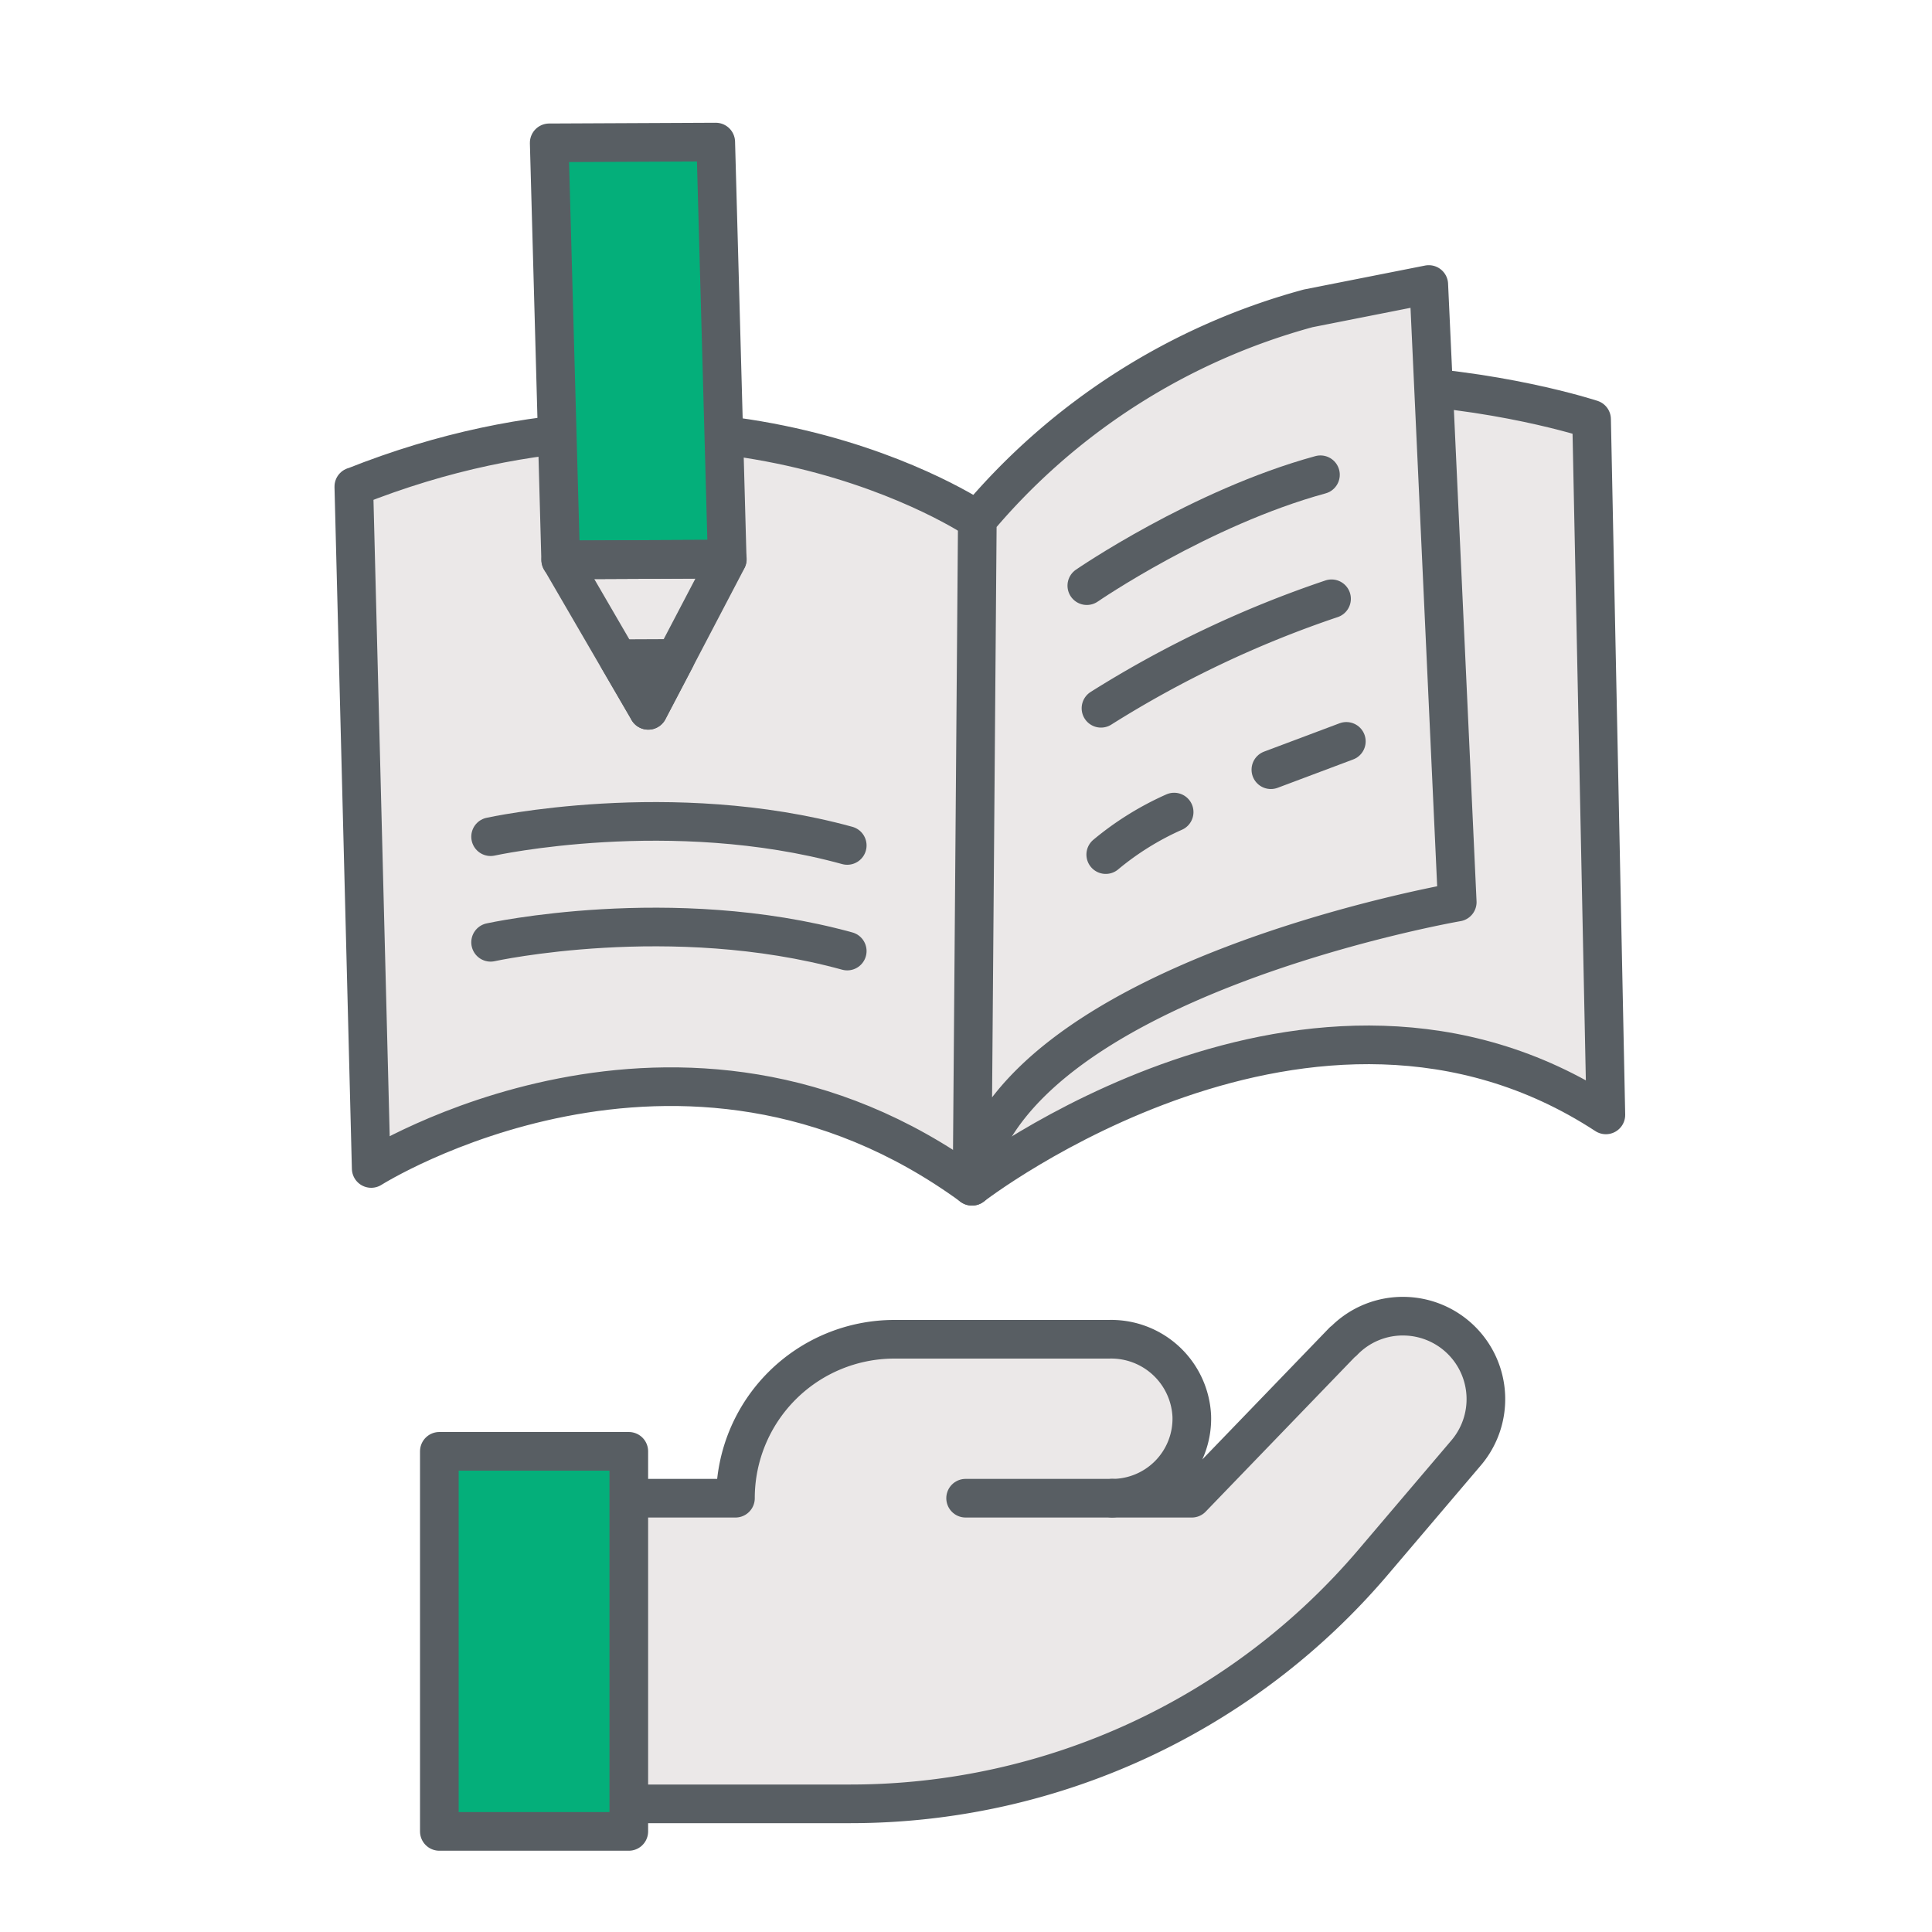
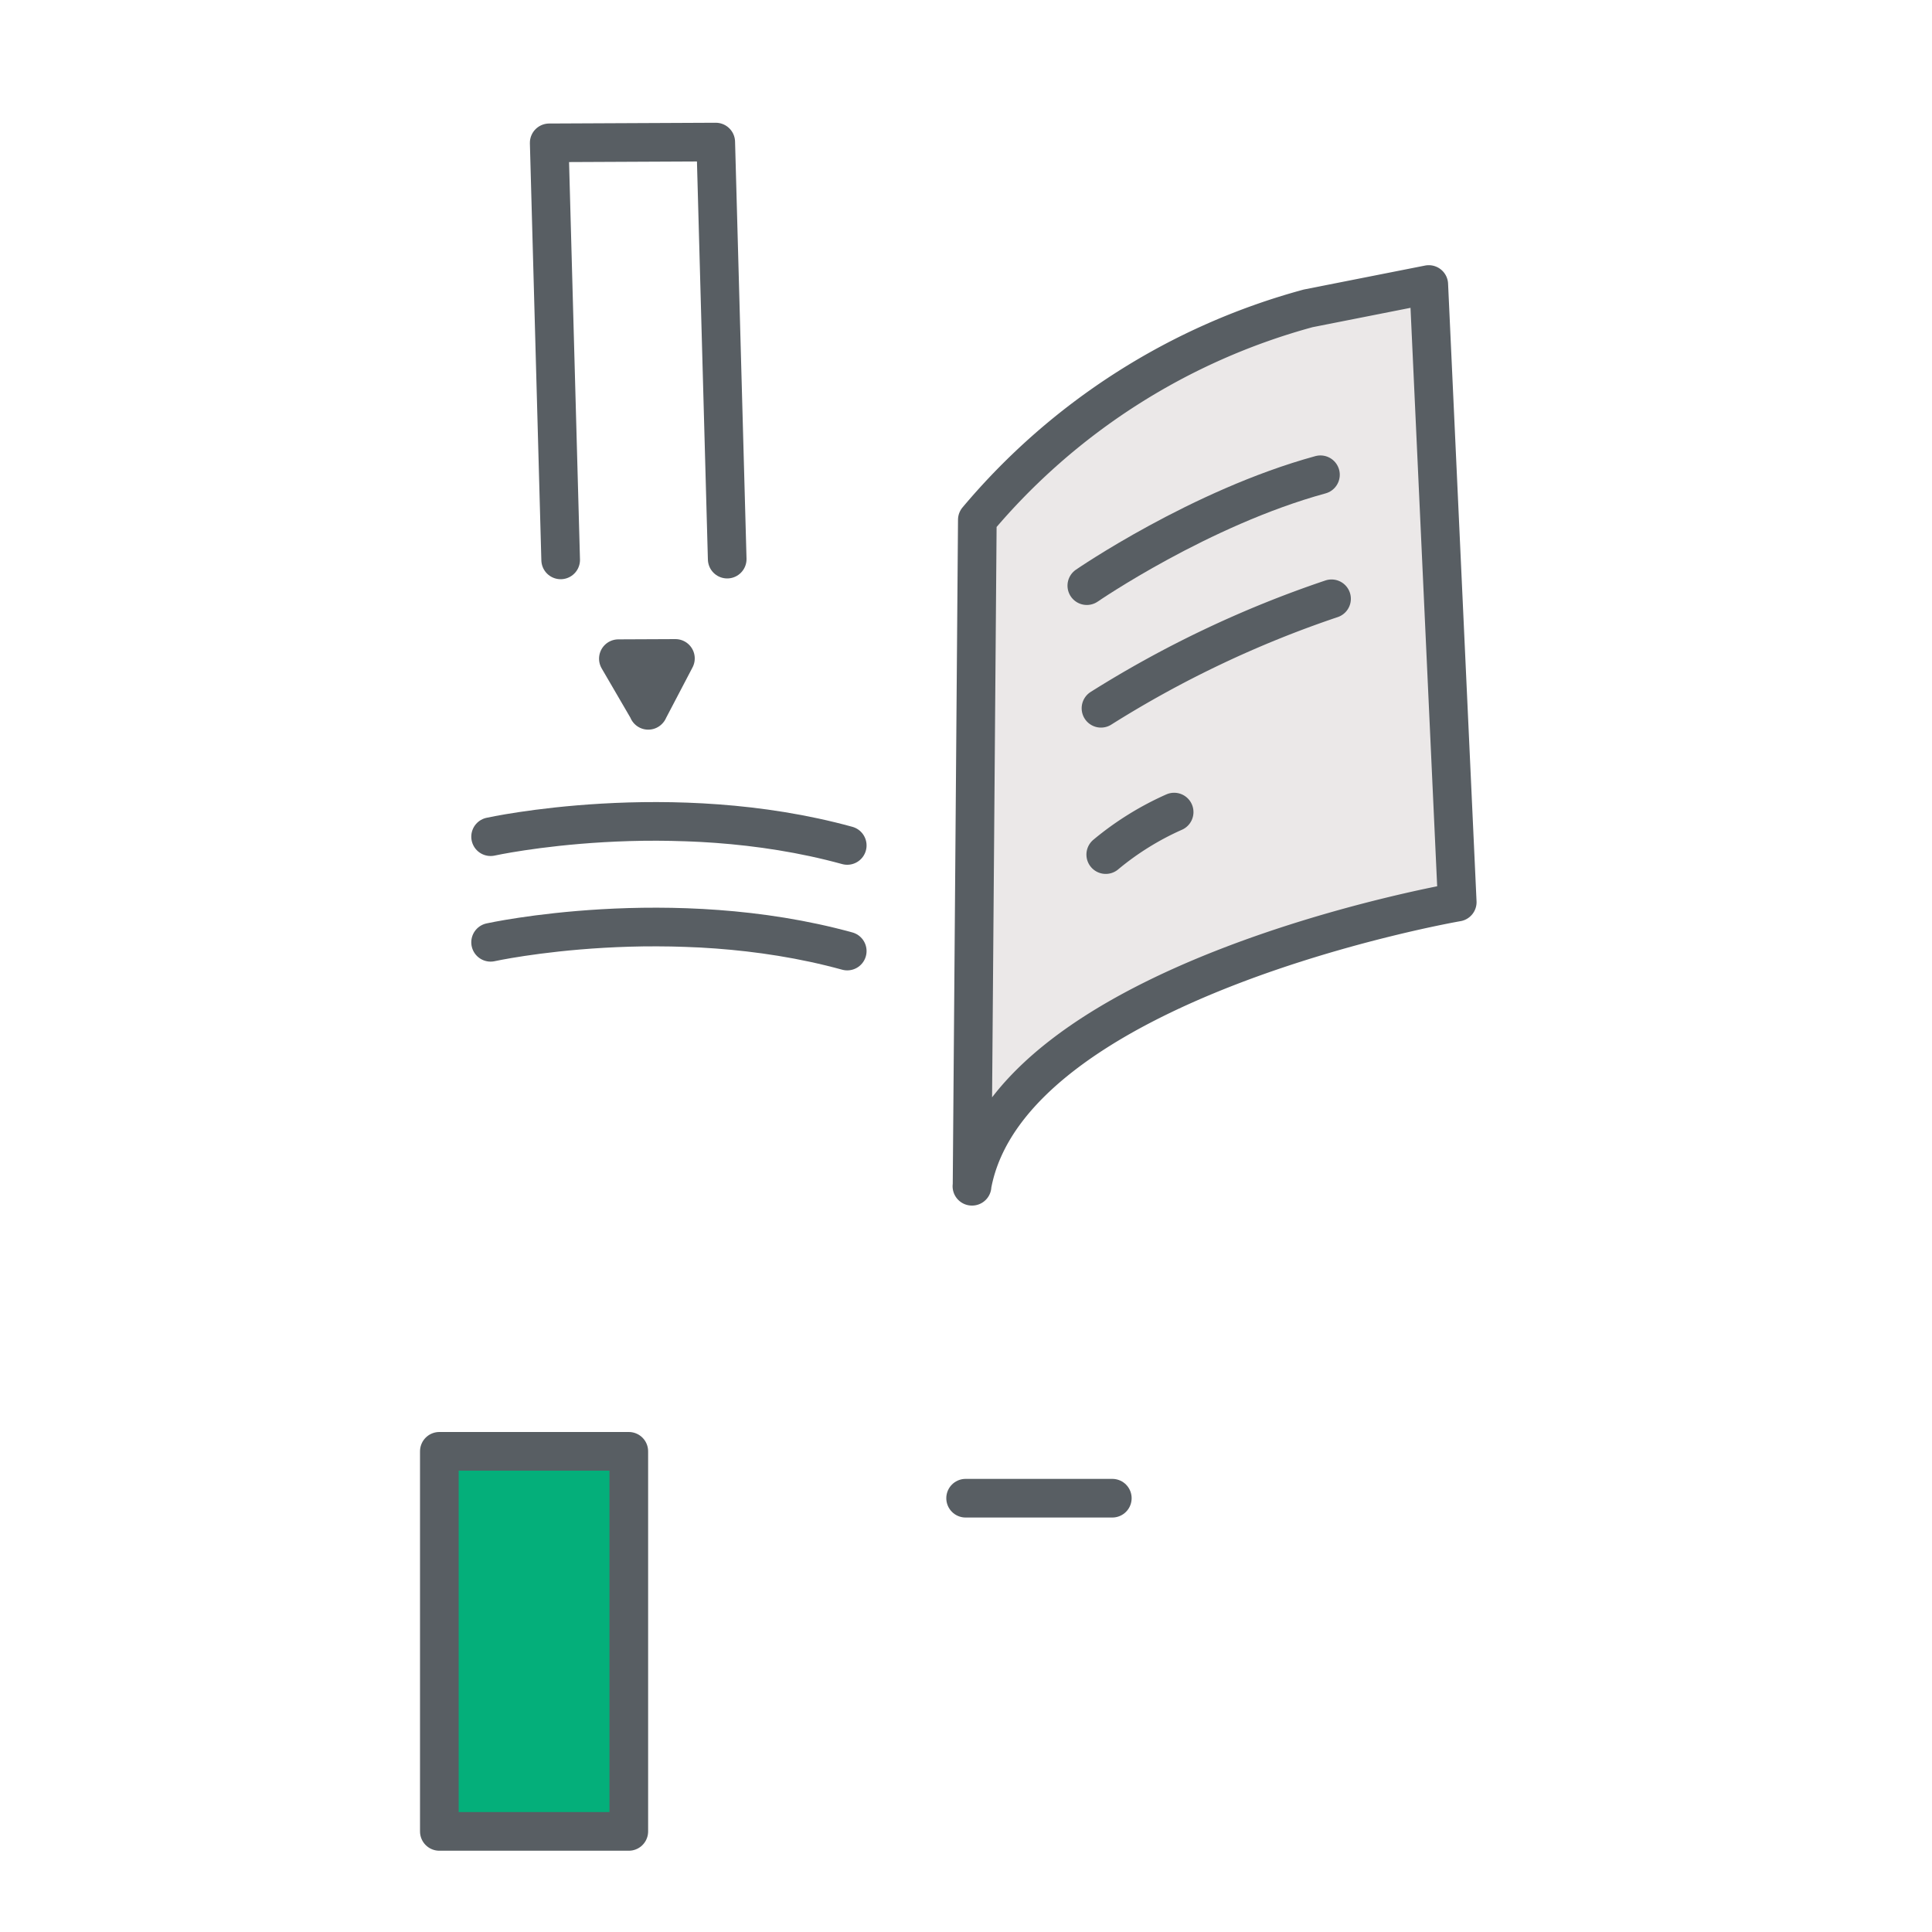
<svg xmlns="http://www.w3.org/2000/svg" id="_イヤー_3" width="150" height="150" viewBox="0 0 150 150">
  <g id="グループ_2473" data-name="グループ 2473">
    <rect id="長方形_3297" data-name="長方形 3297" width="150" height="150" fill="none" />
-     <path id="パス_17324" data-name="パス 17324" d="M27.47,37.78l1.35,52.94S52.79,75.55,75.47,92.1c0,0,26.4-20.44,49.21-5.54l-1.11-54.01s-30.02-9.89-47.69,7.82c0,0-20.27-13.78-48.41-2.58Z" fill="#ebe8e8" stroke="#585e63" stroke-linecap="round" stroke-linejoin="round" stroke-width="3" />
    <path id="パス_17325" data-name="パス 17325" d="M75.47,92.1l.41-51.74h0a50.978,50.978,0,0,1,25.69-16.42l9.36-1.85,2.21,47.95S78.29,76.06,75.46,92.1Z" fill="#ebe8e8" stroke="#585e63" stroke-linecap="round" stroke-linejoin="round" stroke-width="3" />
-     <path id="_ス_17148" d="M43.54,43.46l-.9-32.37,12.93-.06.9,32.37Z" fill="#04af7a" />
-     <path id="_方形_3125" d="M43.53,43.47l-.89-32.38,12.93-.06.89,32.38Z" fill="none" stroke="#585e63" stroke-linecap="round" stroke-linejoin="round" stroke-width="3" />
-     <path id="_ス_16792" d="M56.47,43.41l-12.93.06,6.79,11.68,6.14-11.73Z" fill="none" stroke="#585e63" stroke-linecap="round" stroke-linejoin="round" stroke-width="3" />
+     <path id="_方形_3125" d="M43.53,43.47l-.89-32.38,12.93-.06.89,32.38" fill="none" stroke="#585e63" stroke-linecap="round" stroke-linejoin="round" stroke-width="3" />
    <path id="_ス_16793" d="M50.33,55.15l2.11-4.03-4.43.02,2.33,4h0Z" fill="none" stroke="#585e63" stroke-linecap="round" stroke-linejoin="round" stroke-width="3" />
-     <path id="パス_17326" data-name="パス 17326" d="M104.27,104.15,92.53,116.32H86.36a6.179,6.179,0,0,0,6.17-6.36,6.264,6.264,0,0,0-6.43-5.98H69.44A12.34,12.34,0,0,0,57.1,116.32H46.5l-.47,23.73H66.04a53.257,53.257,0,0,0,40.57-18.76l7.22-8.49a6.44,6.44,0,0,0-4.73-10.61h0a6.4,6.4,0,0,0-4.81,1.97Z" fill="#ebe8e8" stroke="#585e63" stroke-linecap="round" stroke-linejoin="round" stroke-width="3" />
    <line id="線_293" data-name="線 293" x2="11.39" transform="translate(74.97 116.32)" fill="#ebe8e8" stroke="#585e63" stroke-linecap="round" stroke-linejoin="round" stroke-width="3" />
    <rect id="長方形_3298" data-name="長方形 3298" width="14.71" height="29.51" transform="translate(34.11 112.68)" fill="#04af7a" stroke="#585e63" stroke-linecap="round" stroke-linejoin="round" stroke-width="3" />
    <path id="パス_17327" data-name="パス 17327" d="M38.09,64.96s14.01-3.08,27.69.68" fill="#ebe8e8" stroke="#585e63" stroke-linecap="round" stroke-linejoin="round" stroke-width="3" />
    <path id="パス_17328" data-name="パス 17328" d="M38.09,73.16s14.01-3.08,27.69.68" fill="#ebe8e8" stroke="#585e63" stroke-linecap="round" stroke-linejoin="round" stroke-width="3" />
    <path id="パス_17329" data-name="パス 17329" d="M84.38,45.47s8.79-6.05,18.14-8.61" fill="#ebe8e8" stroke="#585e63" stroke-linecap="round" stroke-linejoin="round" stroke-width="3" />
    <path id="パス_17330" data-name="パス 17330" d="M85.48,54.99a83.7,83.7,0,0,1,17.9-8.5" fill="#ebe8e8" stroke="#585e63" stroke-linecap="round" stroke-linejoin="round" stroke-width="3" />
    <path id="パス_17331" data-name="パス 17331" d="M85.85,66.35a22.618,22.618,0,0,1,5.31-3.3" fill="#ebe8e8" stroke="#585e63" stroke-linecap="round" stroke-linejoin="round" stroke-width="3" />
-     <path id="パス_17332" data-name="パス 17332" d="M98.67,59.76l5.86-2.2" fill="#ebe8e8" stroke="#585e63" stroke-linecap="round" stroke-linejoin="round" stroke-width="3" />
  </g>
</svg>